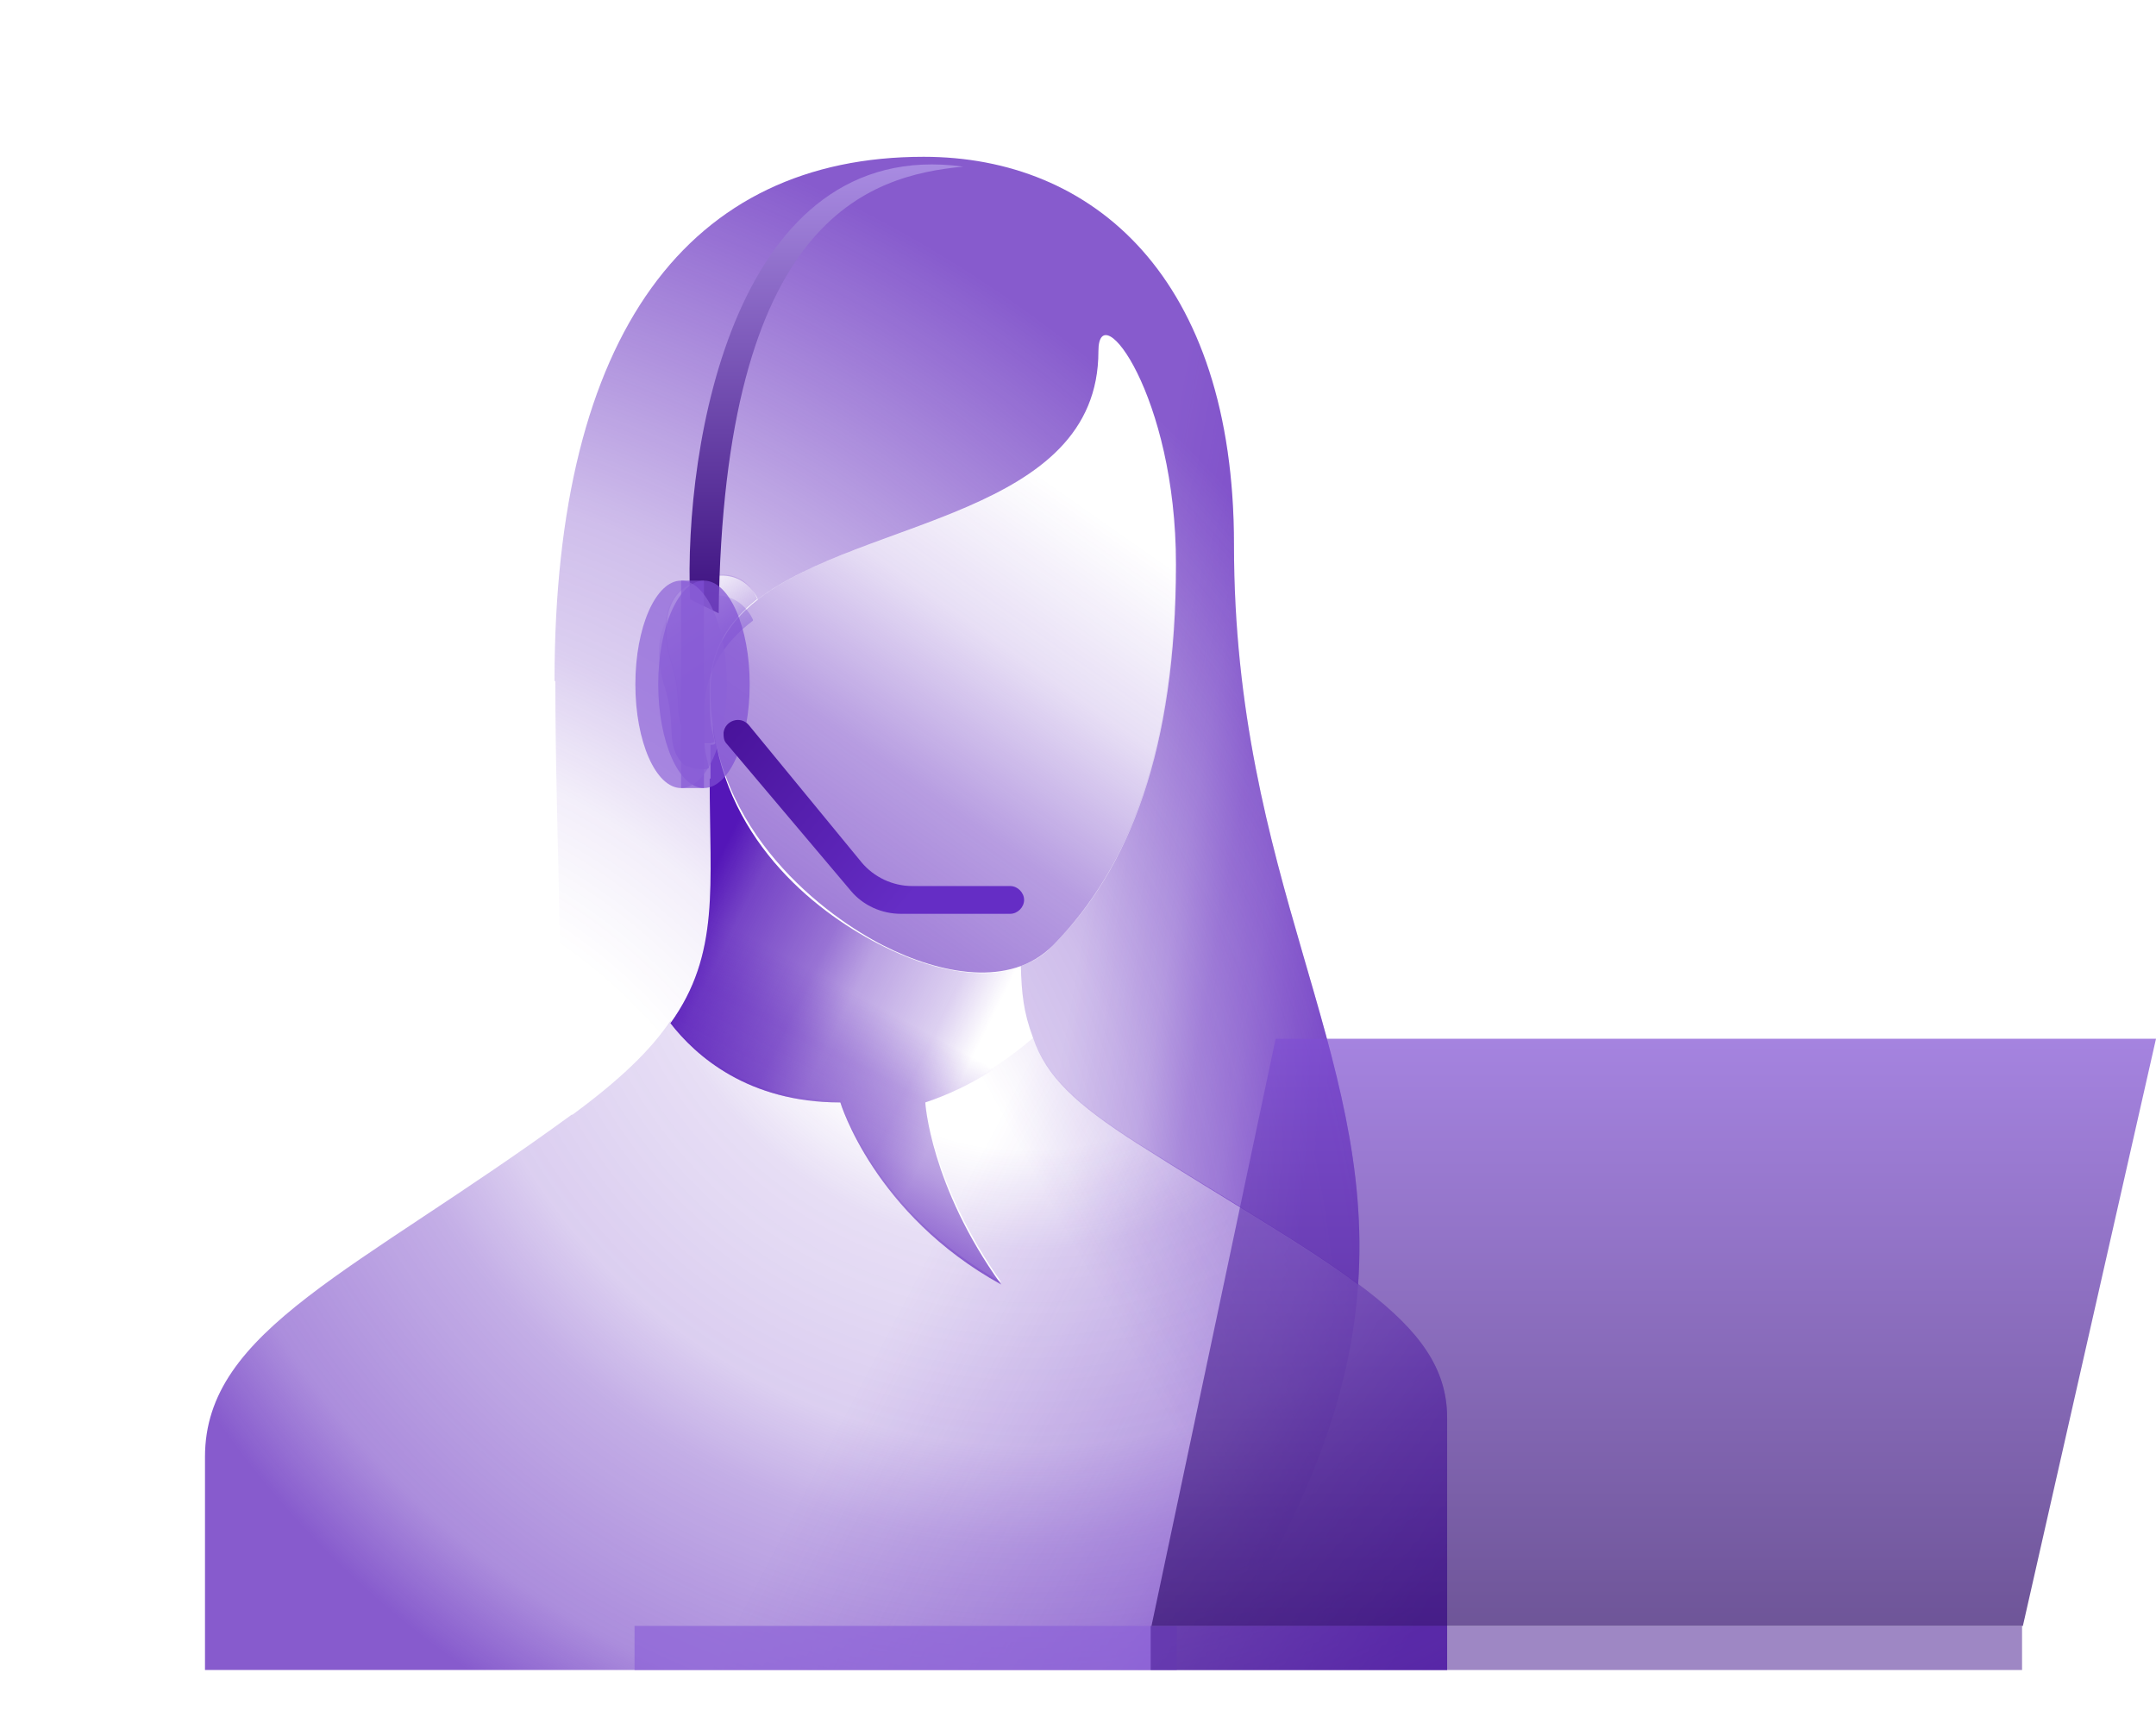
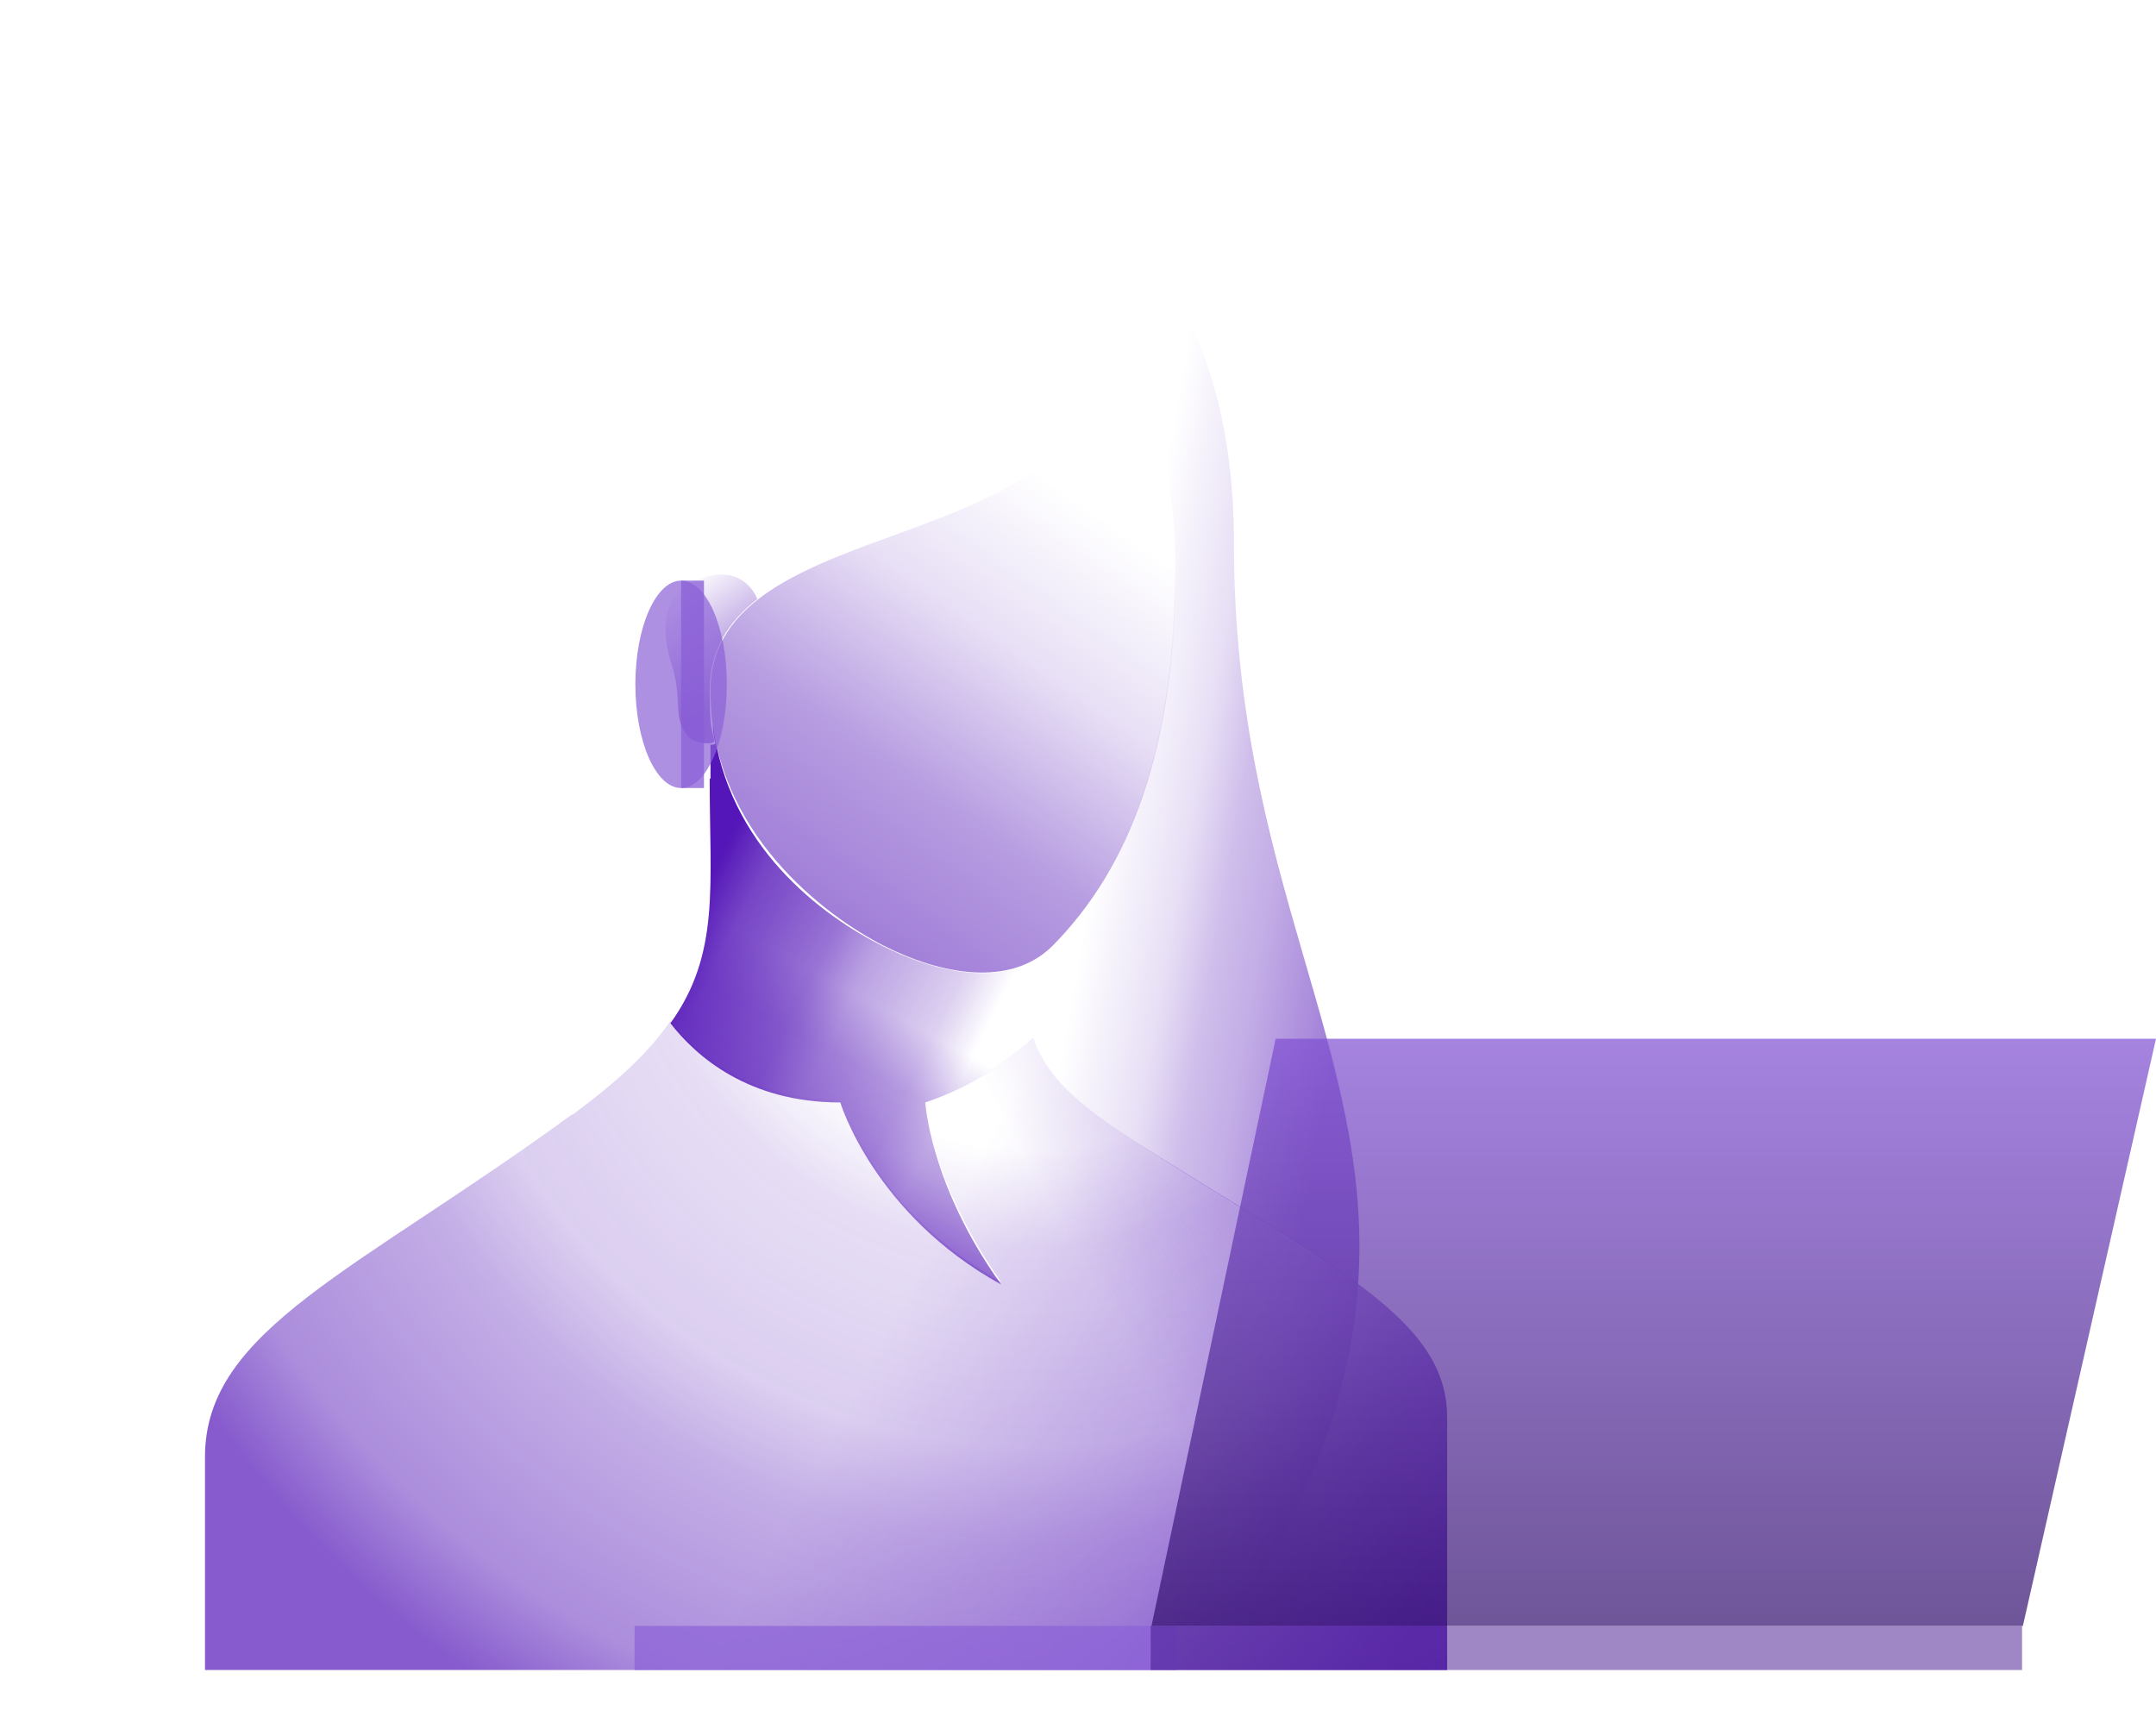
<svg xmlns="http://www.w3.org/2000/svg" width="264" height="211" viewBox="0 0 264 211" fill="none">
  <path d="M70.1 136.5C75.8 132.3 79.6 128.7 82.1 125C85.2 129 91.6 134.7 102.9 134.7C102.9 134.7 107 148.3 122.6 157C114 144.9 113.3 134.7 113.3 134.7C119.2 132.7 123.7 129.4 126.5 127C128.2 131.7 131.7 135.1 139.2 139.9C163.5 155.3 177.2 161.5 177.2 173.6V204.5H25.1V178.4C25.1 162.8 43.7 155.7 70 136.5H70.1Z" fill="url(#paint0_linear_391_619)" fill-opacity="0.7" />
  <path d="M67.9 83.4C67.9 40.6 84.5 19.2 113.1 19.2C133.8 19.2 151.1 33.9 151.1 66.7C151.1 107.5 168.3 128.6 166.3 157.3C159.9 152.5 150.7 147.3 139.2 140C131.7 135.2 128.1 131.8 126.5 127.1C126.3 127.3 126.3 127.3 126.5 127.1C125.3 124.5 125 121.7 124.9 118.3C126.3 117.8 127.7 117 128.8 115.8C138.3 106.3 143.9 91.6 143.9 69.1C143.9 48.4 134.4 36 134.4 43C134.4 63.2 105.4 63.5 92.7 73.4C92.7 73.4 90.8 68.4 84.5 71.5C79.7 73.9 82.1 81 82.1 81C83.8 86 82.1 88.1 84.5 90.5C84.9 90.9 86.1 91.2 86.9 91.1V95.2C86.9 99.3 87 102.9 87 106.2C87 113.5 86.3 119.2 82.1 125.1C79.6 128.7 75.8 132.4 70.1 136.6C69.4 137.1 68.7 137.6 67.9 138.1C69.2 121.2 67.9 103.2 67.9 83.4Z" fill="url(#paint1_linear_391_619)" fill-opacity="0.7" />
-   <path d="M67.9 83.4C67.9 40.6 84.5 19.2 113.1 19.2C133.8 19.2 151.1 33.9 151.1 66.7C151.1 107.5 168.3 128.6 166.3 157.3C159.9 152.5 150.7 147.3 139.2 140C131.7 135.2 128.1 131.8 126.5 127.1C125.3 123.9 125.1 121.6 125 118.3C126.4 117.8 127.8 117 128.9 115.8C138.4 106.3 144 91.6 144 69.1C144 48.4 134.5 36 134.5 43C134.5 63.2 105.5 63.5 92.8 73.4C92.8 73.4 90.9 68.4 84.6 71.5C79.8 73.9 82.2 81 82.2 81C83.9 86 82.2 88.1 84.6 90.5C85 90.9 86.2 91.2 87 91.1V95.2C87 99.3 87.1 102.9 87.1 106.2C87.1 113.5 86.4 119.2 82.2 125.1C79.7 128.7 75.9 132.4 70.2 136.6C69.5 137.1 68.8 137.6 68 138.1C69.3 121.2 68 103.2 68 83.4H67.9Z" fill="url(#paint2_radial_391_619)" fill-opacity="0.7" />
  <path d="M70.1 136.5C75.8 132.3 79.6 128.7 82.1 125C85.2 129 91.6 134.7 102.9 134.7C102.9 134.7 107 148.3 122.6 157C114 144.9 113.3 134.7 113.3 134.7C119.2 132.7 123.7 129.4 126.5 127C128.2 131.7 131.7 135.1 139.2 139.9C163.5 155.3 177.2 161.5 177.2 173.6V204.5H25.1V178.4C25.1 162.8 43.7 155.7 70 136.5H70.1Z" fill="url(#paint3_radial_391_619)" fill-opacity="0.7" />
  <path d="M134.5 43C134.5 36.1 144 48.4 144 69.1C144 91.6 138.4 106.2 128.9 115.8C123.7 121 115.1 119.3 108.2 115.8C101.3 112.3 87 101.9 87 84.6C87 62.1 134.5 68.9 134.5 43Z" fill="url(#paint4_linear_391_619)" fill-opacity="0.7" />
  <path d="M92.8 73.3C89.2 76.1 86.9 79.6 86.9 84.5C86.9 89.4 87.1 88.9 87.5 90.8C87 91.3 85 90.9 84.5 90.4C82.1 88 83.8 85.9 82.1 80.9C82.1 80.9 79.7 73.8 84.5 71.4C90.9 68.2 92.7 73.3 92.7 73.3H92.8Z" fill="url(#paint5_linear_391_619)" fill-opacity="0.7" />
  <path d="M87 95.3V91.2C87.3 91.2 87.5 91.2 87.6 91C87.4 90.2 87.3 89.5 87.3 88.7C89.1 103.5 100.5 112.1 108.2 115.9C113.6 118.6 120 120.2 125 118.4C125 121.8 125.4 124.6 126.6 127.2C123.8 129.7 119.3 133 113.3 135C113.3 135 113.9 145.2 122.6 157.3C107 148.7 102.9 135 102.9 135C91.6 135 85.2 129.3 82.1 125.3C88.2 116.8 86.9 108.5 86.9 95.4L87 95.3Z" fill="url(#paint6_linear_391_619)" />
  <path d="M67.9 138.1C68.6 137.6 69.3 137.1 70.1 136.6C75.8 132.4 79.6 128.8 82.1 125.1C85.2 129.1 91.6 134.8 102.9 134.8C102.9 134.8 107 148.4 122.6 157.1C114 145 113.3 134.8 113.3 134.8C119.2 132.8 123.7 129.5 126.5 127.1C128.2 131.8 131.7 135.2 139.2 140C150.7 147.3 159.8 152.6 166.3 157.3C165.4 170.6 160.3 185.4 147.5 204.6H35.8C59 183.4 66.1 161.8 67.9 138.1Z" fill="url(#paint7_linear_391_619)" fill-opacity="0.7" />
  <path d="M87 95.3V91.2C87.3 91.2 87.5 91.2 87.6 91C87.4 90.2 87.3 89.5 87.3 88.7C89.1 103.5 100.5 112.1 108.2 115.9C113.6 118.6 120 120.2 125 118.4C125 121.8 125.4 124.6 126.6 127.2C123.8 129.7 119.3 133 113.3 135C113.3 135 113.9 145.2 122.6 157.3C107 148.7 102.9 135 102.9 135C91.6 135 85.2 129.3 82.1 125.3C88.2 116.8 86.9 108.5 86.9 95.4L87 95.3Z" fill="url(#paint8_linear_391_619)" fill-opacity="0.7" />
-   <path d="M92.2 76C88.5 78.8 86.2 82.4 86.2 87.5C86.2 92.6 86.4 92 86.8 94C86.3 94.5 84.3 94 83.7 93.6C81.3 91.2 83 89 81.3 83.8C81.3 83.8 78.9 76.5 83.7 74C90.2 70.7 92.2 75.9 92.2 75.9V76Z" fill="url(#paint9_linear_391_619)" />
-   <path d="M117.9 20.4C90 16.6 83.7 54.5 84.5 73.4L88 75.1C88.6 26.7 106.4 21.5 118 20.4H117.9Z" fill="url(#paint10_linear_391_619)" />
-   <path d="M86.2 96.5C89.293 96.5 91.8 90.814 91.8 83.8C91.8 76.786 89.293 71.1 86.2 71.1C83.107 71.1 80.6 76.786 80.6 83.8C80.6 90.814 83.107 96.5 86.2 96.5Z" fill="#7F4FD4" fill-opacity="0.7" />
  <path d="M86.2 71.1H83.4V96.5H86.2V71.1Z" fill="#7F4FD4" fill-opacity="0.7" />
  <path d="M83.4 96.5C86.493 96.5 89 90.814 89 83.8C89 76.786 86.493 71.1 83.4 71.1C80.307 71.1 77.8 76.786 77.8 83.8C77.8 90.814 80.307 96.5 83.4 96.5Z" fill="#8C62D8" fill-opacity="0.7" />
-   <path d="M105.5 105.6L91.7 88.8C90.7 87.6 88.8 88.2 88.6 89.7C88.6 90.2 88.6 90.7 89 91.1L104.2 109.1C105.7 110.9 108 111.9 110.3 111.9H123.7C124.6 111.9 125.4 111.1 125.4 110.2C125.4 109.3 124.6 108.5 123.7 108.5H111.7C109.3 108.5 107 107.4 105.5 105.6Z" fill="url(#paint11_linear_391_619)" />
  <path d="M144.1 199.1H77.7V204.5H144.1V199.1Z" fill="#8C62D8" fill-opacity="0.7" />
  <path d="M247.6 199.1H140.9V204.5H247.6V199.1Z" fill="#3F108B" fill-opacity="0.5" />
  <path d="M156.2 127.2L141 199.1H247.7L264 127.2H156.2Z" fill="url(#paint12_linear_391_619)" fill-opacity="0.7" />
  <defs>
    <linearGradient id="paint0_linear_391_619" x1="165.9" y1="213" x2="72.3" y2="164" gradientUnits="userSpaceOnUse">
      <stop stop-color="#5416B8" stop-opacity="0.9" />
      <stop offset="0.2" stop-color="#5416B8" stop-opacity="0.6" />
      <stop offset="0.3" stop-color="#5416B8" stop-opacity="0.4" />
      <stop offset="0.4" stop-color="#5416B8" stop-opacity="0.3" />
      <stop offset="0.5" stop-color="#5416B8" stop-opacity="0.2" />
      <stop offset="0.7" stop-color="#5416B8" stop-opacity="0" />
      <stop offset="0.8" stop-color="#5416B8" stop-opacity="0" />
      <stop offset="1" stop-color="#5416B8" stop-opacity="0" />
    </linearGradient>
    <linearGradient id="paint1_linear_391_619" x1="169.5" y1="93.2" x2="115.9" y2="83.7" gradientUnits="userSpaceOnUse">
      <stop stop-color="#5416B8" stop-opacity="0.8" />
      <stop offset="0.2" stop-color="#5416B8" stop-opacity="0.5" />
      <stop offset="0.3" stop-color="#5416B8" stop-opacity="0.4" />
      <stop offset="0.4" stop-color="#5416B8" stop-opacity="0.2" />
      <stop offset="0.5" stop-color="#5416B8" stop-opacity="0.1" />
      <stop offset="0.6" stop-color="#5416B8" stop-opacity="0" />
      <stop offset="0.7" stop-color="#5416B8" stop-opacity="0" />
      <stop offset="1" stop-color="#5416B8" stop-opacity="0" />
    </linearGradient>
    <radialGradient id="paint2_radial_391_619" cx="0" cy="0" r="1" gradientUnits="userSpaceOnUse" gradientTransform="translate(31 169.6) rotate(180) scale(162.4 162.4)">
      <stop stop-color="#5416B8" stop-opacity="0" />
      <stop offset="0.2" stop-color="#5416B8" stop-opacity="0" />
      <stop offset="0.4" stop-color="#5416B8" stop-opacity="0" />
      <stop offset="0.5" stop-color="#5416B8" stop-opacity="0.1" />
      <stop offset="0.6" stop-color="#5416B8" stop-opacity="0.3" />
      <stop offset="0.7" stop-color="#5416B8" stop-opacity="0.4" />
      <stop offset="0.8" stop-color="#5416B8" stop-opacity="0.6" />
      <stop offset="0.9" stop-color="#5416B8" stop-opacity="0.8" />
      <stop offset="1" stop-color="#5416B8" />
    </radialGradient>
    <radialGradient id="paint3_radial_391_619" cx="0" cy="0" r="1" gradientUnits="userSpaceOnUse" gradientTransform="translate(126.4 103.9) rotate(-180) scale(122.4 122.4)">
      <stop stop-color="#5416B8" stop-opacity="0" />
      <stop offset="0.2" stop-color="#5416B8" stop-opacity="0" />
      <stop offset="0.3" stop-color="#5416B8" stop-opacity="0" />
      <stop offset="0.4" stop-color="#5416B8" stop-opacity="0.2" />
      <stop offset="0.6" stop-color="#5416B8" stop-opacity="0.3" />
      <stop offset="0.7" stop-color="#5416B8" stop-opacity="0.5" />
      <stop offset="0.9" stop-color="#5416B8" stop-opacity="0.7" />
      <stop offset="1" stop-color="#5416B8" />
    </radialGradient>
    <linearGradient id="paint4_linear_391_619" x1="99.2" y1="111" x2="156" y2="29.9" gradientUnits="userSpaceOnUse">
      <stop stop-color="#5416B8" stop-opacity="0.8" />
      <stop offset="0.2" stop-color="#5416B8" stop-opacity="0.6" />
      <stop offset="0.3" stop-color="#5416B8" stop-opacity="0.4" />
      <stop offset="0.4" stop-color="#5416B8" stop-opacity="0.2" />
      <stop offset="0.5" stop-color="#5416B8" stop-opacity="0.1" />
      <stop offset="0.6" stop-color="#5416B8" stop-opacity="0" />
      <stop offset="0.8" stop-color="#5416B8" stop-opacity="0" />
      <stop offset="1" stop-color="#5416B8" stop-opacity="0" />
    </linearGradient>
    <linearGradient id="paint5_linear_391_619" x1="90.8" y1="85.2" x2="81.2" y2="70.6" gradientUnits="userSpaceOnUse">
      <stop stop-color="#5416B8" stop-opacity="0.9" />
      <stop offset="0.4" stop-color="#5416B8" stop-opacity="0.5" />
      <stop offset="0.7" stop-color="#5416B8" stop-opacity="0.2" />
      <stop offset="0.9" stop-color="#5416B8" stop-opacity="0" />
      <stop offset="1" stop-color="#5416B8" stop-opacity="0" />
    </linearGradient>
    <linearGradient id="paint6_linear_391_619" x1="84.3" y1="112.6" x2="133.8" y2="137.2" gradientUnits="userSpaceOnUse">
      <stop stop-color="#5416B8" />
      <stop offset="0.1" stop-color="#5416B8" stop-opacity="0.8" />
      <stop offset="0.3" stop-color="#5416B8" stop-opacity="0.6" />
      <stop offset="0.4" stop-color="#5416B8" stop-opacity="0.4" />
      <stop offset="0.6" stop-color="#5416B8" stop-opacity="0.2" />
      <stop offset="0.7" stop-color="#5416B8" stop-opacity="0" />
      <stop offset="0.9" stop-color="#5416B8" stop-opacity="0" />
      <stop offset="1" stop-color="#5416B8" stop-opacity="0" />
    </linearGradient>
    <linearGradient id="paint7_linear_391_619" x1="169.8" y1="134.6" x2="95.7" y2="175.4" gradientUnits="userSpaceOnUse">
      <stop stop-color="#5416B8" stop-opacity="0.7" />
      <stop offset="0.2" stop-color="#5416B8" stop-opacity="0.3" />
      <stop offset="0.3" stop-color="#5416B8" stop-opacity="0.2" />
      <stop offset="0.4" stop-color="#5416B8" stop-opacity="0.1" />
      <stop offset="0.5" stop-color="#5416B8" stop-opacity="0" />
      <stop offset="0.6" stop-color="#5416B8" stop-opacity="0" />
      <stop offset="1" stop-color="#5416B8" stop-opacity="0" />
    </linearGradient>
    <linearGradient id="paint8_linear_391_619" x1="94.7" y1="141.7" x2="112.4" y2="108.9" gradientUnits="userSpaceOnUse">
      <stop stop-color="#5416B8" stop-opacity="0.9" />
      <stop offset="0.2" stop-color="#5416B8" stop-opacity="0.6" />
      <stop offset="0.4" stop-color="#5416B8" stop-opacity="0.4" />
      <stop offset="0.5" stop-color="#5416B8" stop-opacity="0.2" />
      <stop offset="0.6" stop-color="#5416B8" stop-opacity="0" />
      <stop offset="0.8" stop-color="#5416B8" stop-opacity="0" />
      <stop offset="0.9" stop-color="#5416B8" stop-opacity="0" />
    </linearGradient>
    <linearGradient id="paint9_linear_391_619" x1="90.2" y1="88.2" x2="80.2" y2="73.2" gradientUnits="userSpaceOnUse">
      <stop stop-color="#784BD3" stop-opacity="0.8" />
      <stop offset="0.4" stop-color="#784BD3" stop-opacity="0.5" />
      <stop offset="0.7" stop-color="#784BD3" stop-opacity="0.2" />
      <stop offset="0.9" stop-color="#784BD3" stop-opacity="0" />
      <stop offset="1" stop-color="#784BD3" stop-opacity="0" />
    </linearGradient>
    <linearGradient id="paint10_linear_391_619" x1="101.2" y1="20.1" x2="101.2" y2="75" gradientUnits="userSpaceOnUse">
      <stop stop-color="#A98CE2" />
      <stop offset="1" stop-color="#3C107F" />
    </linearGradient>
    <linearGradient id="paint11_linear_391_619" x1="123.2" y1="116.4" x2="89.7" y2="88.3" gradientUnits="userSpaceOnUse">
      <stop offset="0.3" stop-color="#652DC5" />
      <stop offset="1" stop-color="#49139B" />
    </linearGradient>
    <linearGradient id="paint12_linear_391_619" x1="202.5" y1="127.3" x2="202.5" y2="199.1" gradientUnits="userSpaceOnUse">
      <stop stop-color="#7F4FD3" />
      <stop offset="1" stop-color="#310D6D" />
    </linearGradient>
  </defs>
</svg>